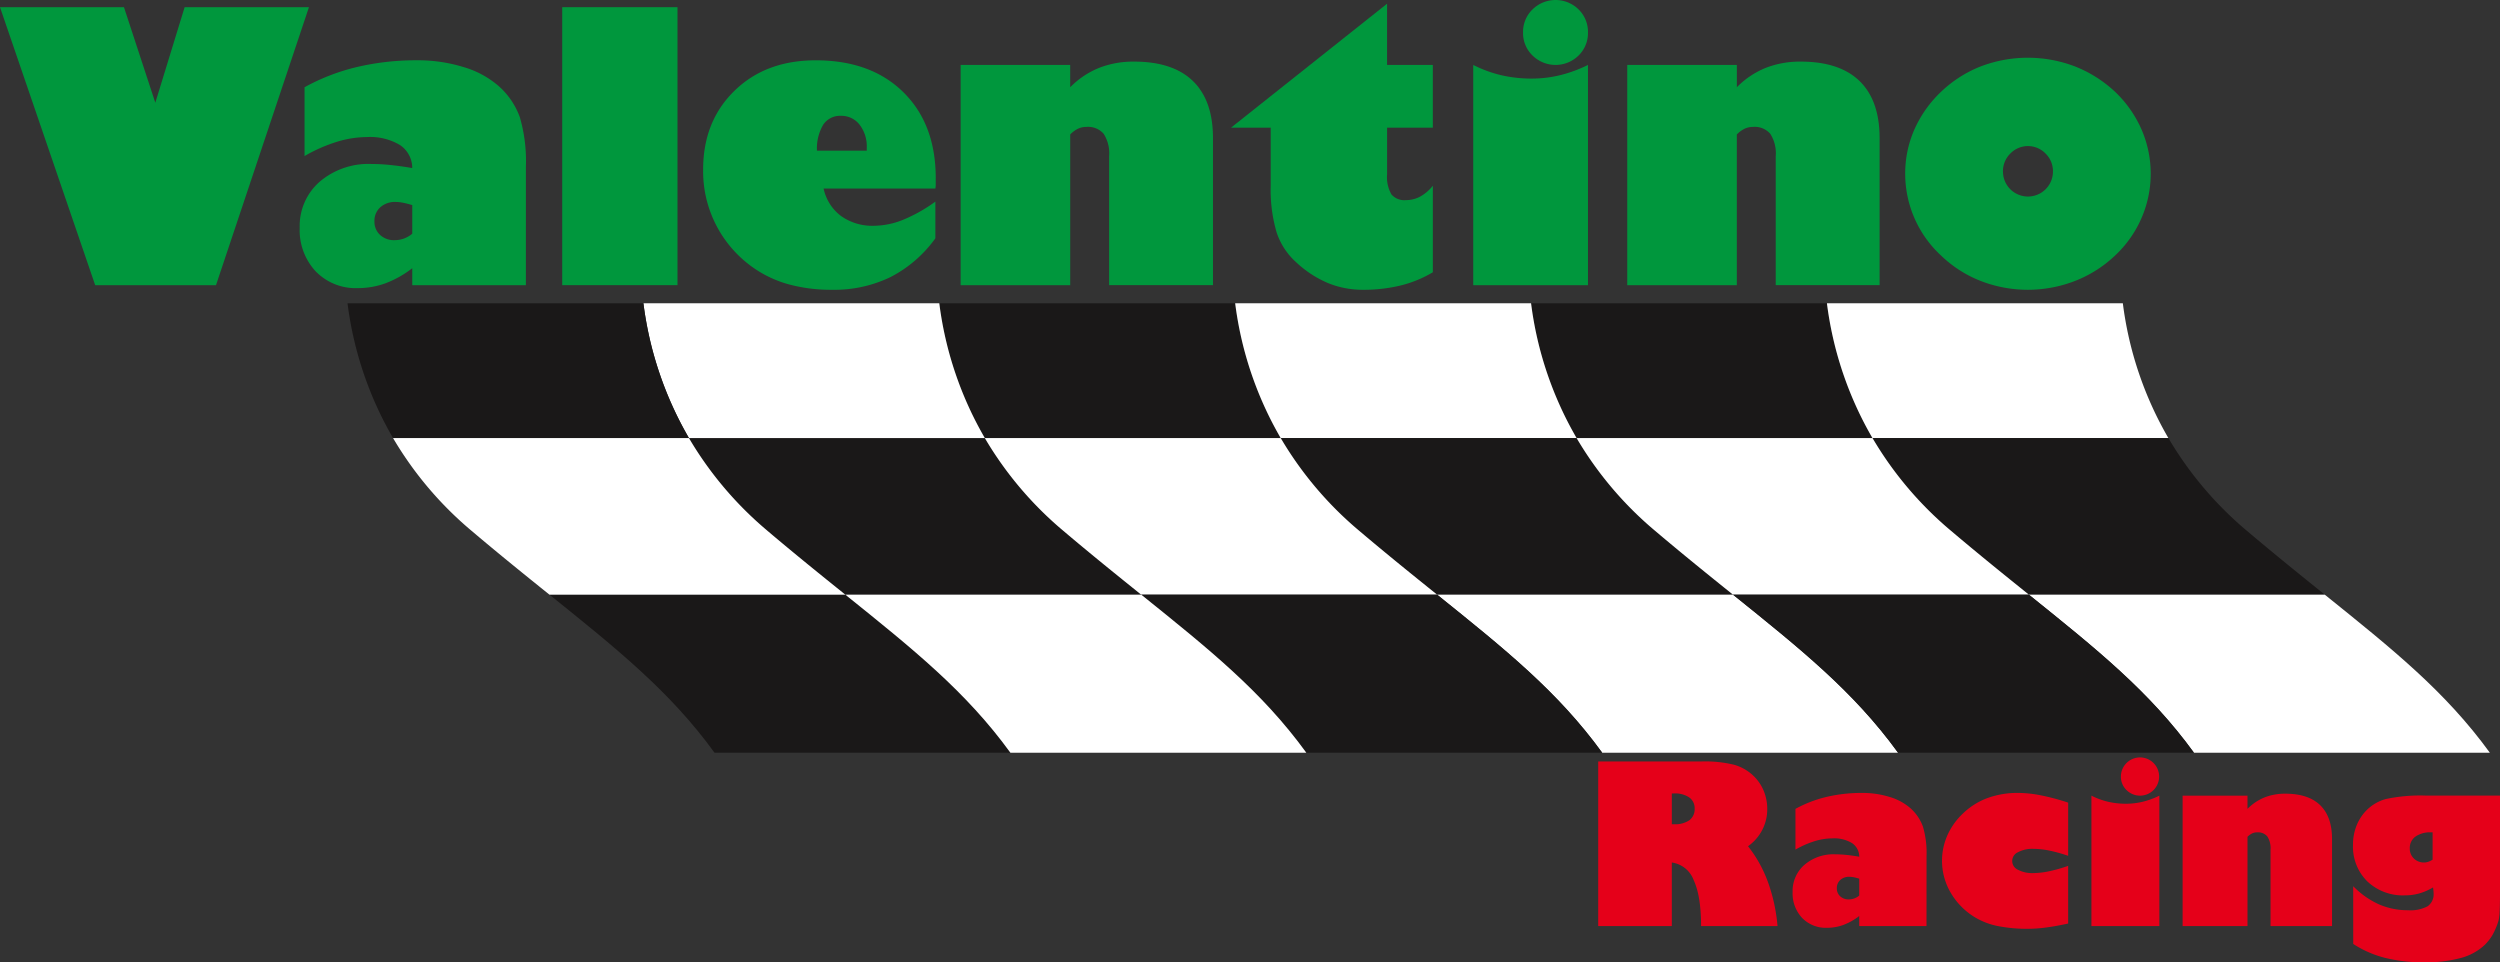
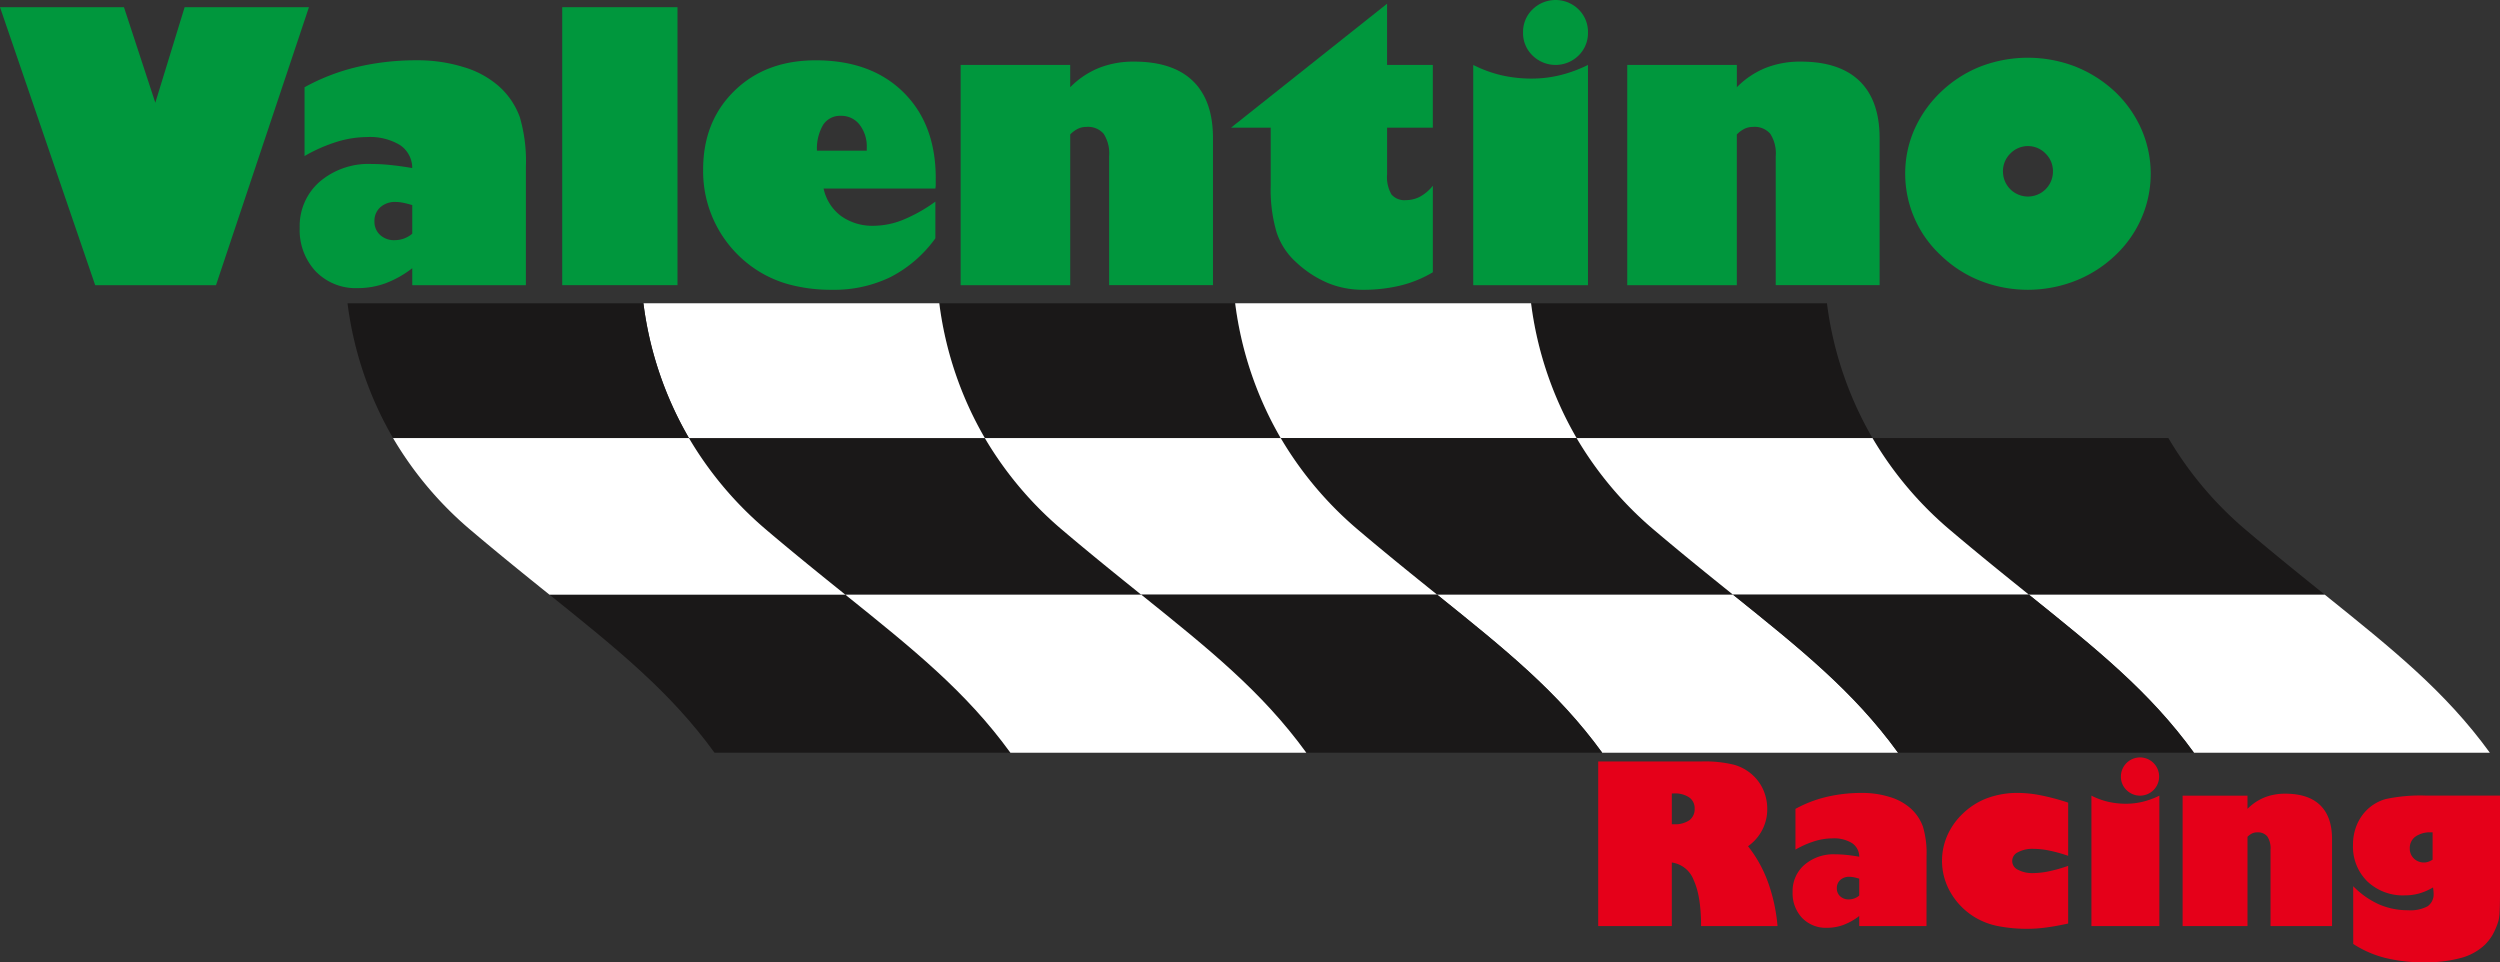
<svg xmlns="http://www.w3.org/2000/svg" id="Raggruppa_30588" data-name="Raggruppa 30588" width="482.284" height="185.644" viewBox="0 0 482.284 185.644">
  <rect x="0" y="0" width="482.284" height="185.644" fill="#333333" stroke="none" />
  <defs>
    <clipPath id="clip-path">
      <rect id="Rettangolo_2" data-name="Rettangolo 2" width="482.284" height="185.644" fill="none" />
    </clipPath>
  </defs>
  <g id="Raggruppa_1" data-name="Raggruppa 1" clip-path="url(#clip-path)">
    <path id="Tracciato_1" data-name="Tracciato 1" d="M681.917,148.028a68.92,68.92,0,0,1-8.787-26.012H616.049a68.929,68.929,0,0,0,8.787,26.012Z" transform="translate(-320.686 -63.516)" fill="#1a1818" />
    <path id="Tracciato_2" data-name="Tracciato 2" d="M443.806,148.028a68.919,68.919,0,0,1-8.787-26.012H377.938a68.931,68.931,0,0,0,8.787,26.012Z" transform="translate(-196.737 -63.516)" fill="#1a1818" />
-     <path id="Tracciato_3" data-name="Tracciato 3" d="M800.972,148.028a68.921,68.921,0,0,1-8.787-26.012H735.1a68.93,68.93,0,0,0,8.787,26.012Z" transform="translate(-382.661 -63.516)" fill="#fff" />
    <path id="Tracciato_4" data-name="Tracciato 4" d="M562.861,148.028a68.923,68.923,0,0,1-8.787-26.012H496.993a68.932,68.932,0,0,0,8.787,26.012Z" transform="translate(-258.711 -63.516)" fill="#fff" />
    <path id="Tracciato_5" data-name="Tracciato 5" d="M572.4,176.271H515.321a69.034,69.034,0,0,0,15.1,17.852c5.418,4.591,10.42,8.619,15.065,12.353h57.081c-4.645-3.735-9.647-7.762-15.065-12.353a69.033,69.033,0,0,1-15.1-17.852" transform="translate(-268.252 -91.758)" fill="#1a1818" />
    <path id="Tracciato_6" data-name="Tracciato 6" d="M768.536,194.123c5.418,4.591,10.42,8.619,15.064,12.353h57.081c-4.644-3.735-9.646-7.762-15.064-12.353a69.041,69.041,0,0,1-15.1-17.852H753.432a69.041,69.041,0,0,0,15.1,17.852" transform="translate(-392.201 -91.758)" fill="#1a1818" />
    <path id="Tracciato_7" data-name="Tracciato 7" d="M334.292,176.271H277.211a69.033,69.033,0,0,0,15.1,17.852c5.418,4.591,10.42,8.619,15.065,12.353h57.081c-4.645-3.735-9.647-7.762-15.065-12.353a69.036,69.036,0,0,1-15.1-17.852" transform="translate(-144.303 -91.758)" fill="#1a1818" />
    <path id="Tracciato_8" data-name="Tracciato 8" d="M453.346,176.271H396.266a69.036,69.036,0,0,0,15.1,17.852c5.418,4.591,10.42,8.619,15.065,12.353h57.08c-4.645-3.735-9.647-7.762-15.065-12.353a69.034,69.034,0,0,1-15.1-17.852" transform="translate(-206.277 -91.758)" fill="#fff" />
    <path id="Tracciato_9" data-name="Tracciato 9" d="M691.457,176.271H634.376a69.037,69.037,0,0,0,15.1,17.852c5.418,4.591,10.42,8.619,15.065,12.353h57.081c-4.645-3.735-9.647-7.762-15.065-12.353a69.021,69.021,0,0,1-15.1-17.852" transform="translate(-330.226 -91.758)" fill="#fff" />
    <path id="Tracciato_10" data-name="Tracciato 10" d="M324.751,148.028a68.92,68.92,0,0,1-8.787-26.012H258.883a68.93,68.93,0,0,0,8.787,26.012Z" transform="translate(-134.762 -63.516)" fill="#fff" />
    <path id="Tracciato_11" data-name="Tracciato 11" d="M196.91,122.016H139.829a68.918,68.918,0,0,0,8.787,26.012H205.7a68.917,68.917,0,0,1-8.787-26.012" transform="translate(-72.788 -63.516)" fill="#1a1818" />
    <path id="Tracciato_12" data-name="Tracciato 12" d="M873.437,239.271H816.356c13.062,10.5,23.281,18.683,31.845,30.491h57.08c-8.564-11.808-18.783-19.987-31.845-30.491" transform="translate(-424.957 -124.553)" fill="#fff" />
    <path id="Tracciato_13" data-name="Tracciato 13" d="M635.327,239.271H578.246c13.062,10.5,23.281,18.683,31.845,30.491h57.08c-8.564-11.808-18.783-19.987-31.845-30.491" transform="translate(-301.008 -124.553)" fill="#fff" />
    <path id="Tracciato_14" data-name="Tracciato 14" d="M754.381,239.271H697.3c13.062,10.5,23.281,18.683,31.845,30.491h57.081c-8.564-11.808-18.783-19.987-31.845-30.491" transform="translate(-362.982 -124.553)" fill="#1a1818" />
    <path id="Tracciato_15" data-name="Tracciato 15" d="M278.161,239.271H221.081c13.062,10.5,23.281,18.683,31.845,30.491h57.081c-8.564-11.808-18.783-19.987-31.845-30.491" transform="translate(-115.084 -124.553)" fill="#1a1818" />
    <path id="Tracciato_16" data-name="Tracciato 16" d="M230.342,194.123a69.052,69.052,0,0,1-15.105-17.852H158.156a69.044,69.044,0,0,0,15.1,17.852c5.417,4.591,10.42,8.619,15.064,12.353h57.08c-4.644-3.735-9.646-7.762-15.064-12.353" transform="translate(-82.329 -91.758)" fill="#fff" />
    <path id="Tracciato_17" data-name="Tracciato 17" d="M516.272,239.271H459.191c13.062,10.5,23.281,18.683,31.845,30.491h57.081c-8.564-11.808-18.783-19.987-31.845-30.491" transform="translate(-239.033 -124.553)" fill="#1a1818" />
    <path id="Tracciato_18" data-name="Tracciato 18" d="M397.217,239.271H340.136c13.062,10.5,23.281,18.683,31.845,30.491h57.081c-8.564-11.808-18.783-19.987-31.845-30.491" transform="translate(-177.059 -124.553)" fill="#fff" />
    <path id="Tracciato_19" data-name="Tracciato 19" d="M41.669,56.52H18.362L0,2.895H23.913l6.049,18.433L35.62,2.895H59.6Z" transform="translate(0 -1.507)" fill="#00973d" />
    <path id="Tracciato_20" data-name="Tracciato 20" d="M164.232,67.647h-21.92V64.373a19.608,19.608,0,0,1-5.142,2.9,15.493,15.493,0,0,1-5.355.943A10.741,10.741,0,0,1,123.7,65a11.635,11.635,0,0,1-3.1-8.416,11.318,11.318,0,0,1,3.861-8.9,14.5,14.5,0,0,1,9.982-3.416q1.708,0,3.665.2t4.2.587a5.317,5.317,0,0,0-2.348-4.43,11.209,11.209,0,0,0-6.405-1.548A20,20,0,0,0,127.74,40a30.23,30.23,0,0,0-6.209,2.74V29.465a40.172,40.172,0,0,1,10.106-3.9,49.444,49.444,0,0,1,11.565-1.3,29.748,29.748,0,0,1,9.092,1.335,17.928,17.928,0,0,1,6.779,3.718,14.687,14.687,0,0,1,3.986,5.907,30.208,30.208,0,0,1,1.174,9.608Zm-21.92-9.928V52.2a18.682,18.682,0,0,0-1.815-.463,7.485,7.485,0,0,0-1.388-.142,4.214,4.214,0,0,0-2.971,1.032,3.5,3.5,0,0,0-1.121,2.7A3.416,3.416,0,0,0,136.1,57.95a3.926,3.926,0,0,0,2.793,1.015,5.287,5.287,0,0,0,1.779-.3,5.465,5.465,0,0,0,1.637-.943" transform="translate(-62.782 -12.634)" fill="#00973d" />
    <rect id="Rettangolo_1" data-name="Rettangolo 1" width="22.24" height="53.625" transform="translate(108.46 1.388)" fill="#00973d" />
    <path id="Tracciato_21" data-name="Tracciato 21" d="M327.722,51.527v7.081a24.444,24.444,0,0,1-8.647,7.473,24.814,24.814,0,0,1-11.244,2.455,31.079,31.079,0,0,1-8.469-1.068,22.1,22.1,0,0,1-6.832-3.238,22.7,22.7,0,0,1-9.608-18.895q0-9.287,6.031-15.176t15.675-5.889q10.675,0,16.92,6.156t6.245,16.582v1.21a4.367,4.367,0,0,1-.071.783H306.158a8.93,8.93,0,0,0,3.363,5.3,10.37,10.37,0,0,0,6.352,1.886,15.285,15.285,0,0,0,5.551-1.121,29.872,29.872,0,0,0,6.3-3.541m-22.845-9.821h9.608v-.569a6.834,6.834,0,0,0-1.388-4.448,4.417,4.417,0,0,0-3.594-1.708,3.886,3.886,0,0,0-3.416,1.708,9.037,9.037,0,0,0-1.21,5.017" transform="translate(-147.276 -12.634)" fill="#00973d" />
    <path id="Tracciato_22" data-name="Tracciato 22" d="M386.531,67.918V25.431h21.137v4.305A16.463,16.463,0,0,1,413.237,26a18.111,18.111,0,0,1,6.743-1.21q7.507,0,11.369,3.754t3.861,11.013v28.36H415.176V43.009a6.965,6.965,0,0,0-1.05-4.288,3.975,3.975,0,0,0-3.327-1.335,3.848,3.848,0,0,0-1.6.338,5.347,5.347,0,0,0-1.53,1.121V67.918Z" transform="translate(-201.21 -12.905)" fill="#00973d" />
    <path id="Tracciato_23" data-name="Tracciato 23" d="M525.44,34.365a6.736,6.736,0,0,0,.836,3.914,3.284,3.284,0,0,0,2.793,1.1,5.785,5.785,0,0,0,2.74-.676,8.238,8.238,0,0,0,2.455-2.1V53.295a22.615,22.615,0,0,1-6.192,2.544,30.054,30.054,0,0,1-7.295.836,17.587,17.587,0,0,1-6.832-1.334,20.946,20.946,0,0,1-6.156-4.074,13.32,13.32,0,0,1-3.683-5.729,29.114,29.114,0,0,1-1.121-8.932V25.4h-7.65l30.1-23.912V13.3h8.825V25.4H525.44Z" transform="translate(-257.849 -0.773)" fill="#00973d" />
    <path id="Tracciato_24" data-name="Tracciato 24" d="M614.918,55.013H592.785V12.526a23.935,23.935,0,0,0,5.444,1.993,25.9,25.9,0,0,0,5.836.641,23.073,23.073,0,0,0,5.48-.658,26.058,26.058,0,0,0,5.373-1.975ZM602.393,6.263a6.017,6.017,0,0,1,1.832-4.448,6.336,6.336,0,0,1,8.878,0,6.049,6.049,0,0,1,1.815,4.448,6.048,6.048,0,0,1-1.815,4.448,6.336,6.336,0,0,1-8.878,0,6.016,6.016,0,0,1-1.832-4.448" transform="translate(-308.576)" fill="#00973d" />
    <path id="Tracciato_25" data-name="Tracciato 25" d="M654.758,67.918V25.431h21.137v4.305A16.465,16.465,0,0,1,681.464,26a18.111,18.111,0,0,1,6.743-1.21q7.508,0,11.369,3.754t3.86,11.013v28.36H683.4V43.009a6.965,6.965,0,0,0-1.05-4.288,3.975,3.975,0,0,0-3.327-1.335,3.848,3.848,0,0,0-1.6.338,5.348,5.348,0,0,0-1.53,1.121V67.918Z" transform="translate(-340.836 -12.905)" fill="#00973d" />
    <path id="Tracciato_26" data-name="Tracciato 26" d="M766.6,45.613a20.989,20.989,0,0,1,1.779-8.558,22.707,22.707,0,0,1,5.16-7.277,23.54,23.54,0,0,1,7.633-4.875,25.5,25.5,0,0,1,18.165,0,24.312,24.312,0,0,1,7.722,4.875,22.456,22.456,0,0,1,5.124,7.277,21.458,21.458,0,0,1-.018,17.151,21.656,21.656,0,0,1-5.106,7.206,23.683,23.683,0,0,1-7.686,4.875,25.177,25.177,0,0,1-18.184.018,23.227,23.227,0,0,1-7.651-4.893,21.468,21.468,0,0,1-6.939-15.8m18.86-.427a4.821,4.821,0,0,0,9.643,0,4.761,4.761,0,0,0-1.423-3.469,4.727,4.727,0,0,0-6.8,0,4.758,4.758,0,0,0-1.423,3.469" transform="translate(-399.059 -12.093)" fill="#00973d" />
    <path id="Tracciato_27" data-name="Tracciato 27" d="M657.262,338.141h-14.2V306.389h19.974a23.407,23.407,0,0,1,6.268.642,8.864,8.864,0,0,1,3.74,2.16A8.426,8.426,0,0,1,675,312.078a9.127,9.127,0,0,1,.674,3.5,8.643,8.643,0,0,1-.969,4.024,8.762,8.762,0,0,1-2.739,3.139,24.676,24.676,0,0,1,3.835,6.89,33.113,33.113,0,0,1,1.854,8.512H662.908q0-5.773-1.422-8.849a5.281,5.281,0,0,0-4.225-3.414Zm0-25.579V318.5h.421a4.862,4.862,0,0,0,2.961-.77,2.634,2.634,0,0,0,1.022-2.244,2.528,2.528,0,0,0-1.043-2.159,4.876,4.876,0,0,0-2.939-.769Z" transform="translate(-334.747 -159.492)" fill="#e50019" />
    <path id="Tracciato_28" data-name="Tracciato 28" d="M747.114,344.729H734.135v-1.938a11.607,11.607,0,0,1-3.044,1.717,9.172,9.172,0,0,1-3.171.559,6.356,6.356,0,0,1-4.8-1.907,6.887,6.887,0,0,1-1.834-4.982,6.7,6.7,0,0,1,2.287-5.268,8.588,8.588,0,0,1,5.91-2.022q1.011,0,2.17.116t2.486.348a3.149,3.149,0,0,0-1.391-2.623,6.634,6.634,0,0,0-3.793-.916,11.845,11.845,0,0,0-3.444.548,17.9,17.9,0,0,0-3.677,1.622v-7.859a23.789,23.789,0,0,1,5.984-2.307,29.272,29.272,0,0,1,6.848-.769,17.615,17.615,0,0,1,5.383.79,10.6,10.6,0,0,1,4.014,2.2,8.688,8.688,0,0,1,2.36,3.5,17.88,17.88,0,0,1,.7,5.689Zm-12.979-5.878v-3.266q-.632-.189-1.074-.274a4.417,4.417,0,0,0-.822-.084,2.494,2.494,0,0,0-1.759.611,2.074,2.074,0,0,0-.664,1.6,2.021,2.021,0,0,0,.643,1.548,2.326,2.326,0,0,0,1.654.6,3.134,3.134,0,0,0,1.054-.179,3.233,3.233,0,0,0,.969-.558" transform="translate(-375.466 -166.08)" fill="#e50019" />
    <path id="Tracciato_29" data-name="Tracciato 29" d="M805.735,331.182a27.523,27.523,0,0,0-3.624-1.011,15.877,15.877,0,0,0-3.1-.338,5.812,5.812,0,0,0-2.95.653,1.842,1.842,0,0,0-.01,3.382,5.872,5.872,0,0,0,2.96.642,15.194,15.194,0,0,0,3.035-.348,29.551,29.551,0,0,0,3.687-1.043v11.125q-2.318.506-4.224.758a26.134,26.134,0,0,1-3.4.253,28.586,28.586,0,0,1-6.1-.559,13.763,13.763,0,0,1-4.393-1.738,13.469,13.469,0,0,1-4.572-4.719,12.154,12.154,0,0,1-.6-11.03,13.121,13.121,0,0,1,3.024-4.224,13.548,13.548,0,0,1,4.709-2.95,16.793,16.793,0,0,1,5.889-.99,23.249,23.249,0,0,1,4.393.463,43.813,43.813,0,0,1,5.278,1.412Z" transform="translate(-406.76 -166.08)" fill="#e50019" />
    <path id="Tracciato_30" data-name="Tracciato 30" d="M854.623,337.249H841.518V312.092a14.137,14.137,0,0,0,3.223,1.18,15.306,15.306,0,0,0,3.455.379,13.646,13.646,0,0,0,3.245-.39,15.441,15.441,0,0,0,3.182-1.169Zm-7.416-28.865a3.687,3.687,0,1,1,1.085,2.634,3.562,3.562,0,0,1-1.085-2.634" transform="translate(-438.055 -158.6)" fill="#e50019" />
    <path id="Tracciato_31" data-name="Tracciato 31" d="M878.212,344.889V319.732h12.515v2.55a9.753,9.753,0,0,1,3.3-2.213,10.72,10.72,0,0,1,3.993-.716q4.445,0,6.732,2.223t2.286,6.521v16.792H895.173V330.141a4.13,4.13,0,0,0-.621-2.539,2.354,2.354,0,0,0-1.97-.79,2.275,2.275,0,0,0-.948.2,3.16,3.16,0,0,0-.906.664v17.214Z" transform="translate(-457.156 -166.24)" fill="#e50019" />
    <path id="Tracciato_32" data-name="Tracciato 32" d="M946.809,337.611a16.293,16.293,0,0,0,4.962,3.5,13.859,13.859,0,0,0,5.615,1.138,7.032,7.032,0,0,0,3.782-.769,2.807,2.807,0,0,0,1.148-2.518q0-.168-.021-.4t-.084-.716A11.089,11.089,0,0,1,959.577,339a10.159,10.159,0,0,1-2.8.379,9.957,9.957,0,0,1-7.237-2.686,9.372,9.372,0,0,1-2.771-7.048,9.982,9.982,0,0,1,.632-3.593,8.94,8.94,0,0,1,1.833-2.939,8.465,8.465,0,0,1,3.793-2.3,31.692,31.692,0,0,1,7.943-.674h14.159v18.647q0,2.36-.074,3.7a8.7,8.7,0,0,1-.221,1.8,14.027,14.027,0,0,1-1.169,2.76,9.528,9.528,0,0,1-1.464,1.875,10.765,10.765,0,0,1-4.635,2.539,25.614,25.614,0,0,1-7.016.833,30.444,30.444,0,0,1-7.638-.864,20.6,20.6,0,0,1-6.1-2.676Zm15.317-5.12v-5.267h-.295a4.908,4.908,0,0,0-3.023.822,2.693,2.693,0,0,0-1.086,2.275,2.6,2.6,0,0,0,.791,1.948,2.736,2.736,0,0,0,1.991.769,2.514,2.514,0,0,0,.759-.127,3.737,3.737,0,0,0,.864-.421" transform="translate(-492.843 -166.652)" fill="#e50019" />
  </g>
</svg>